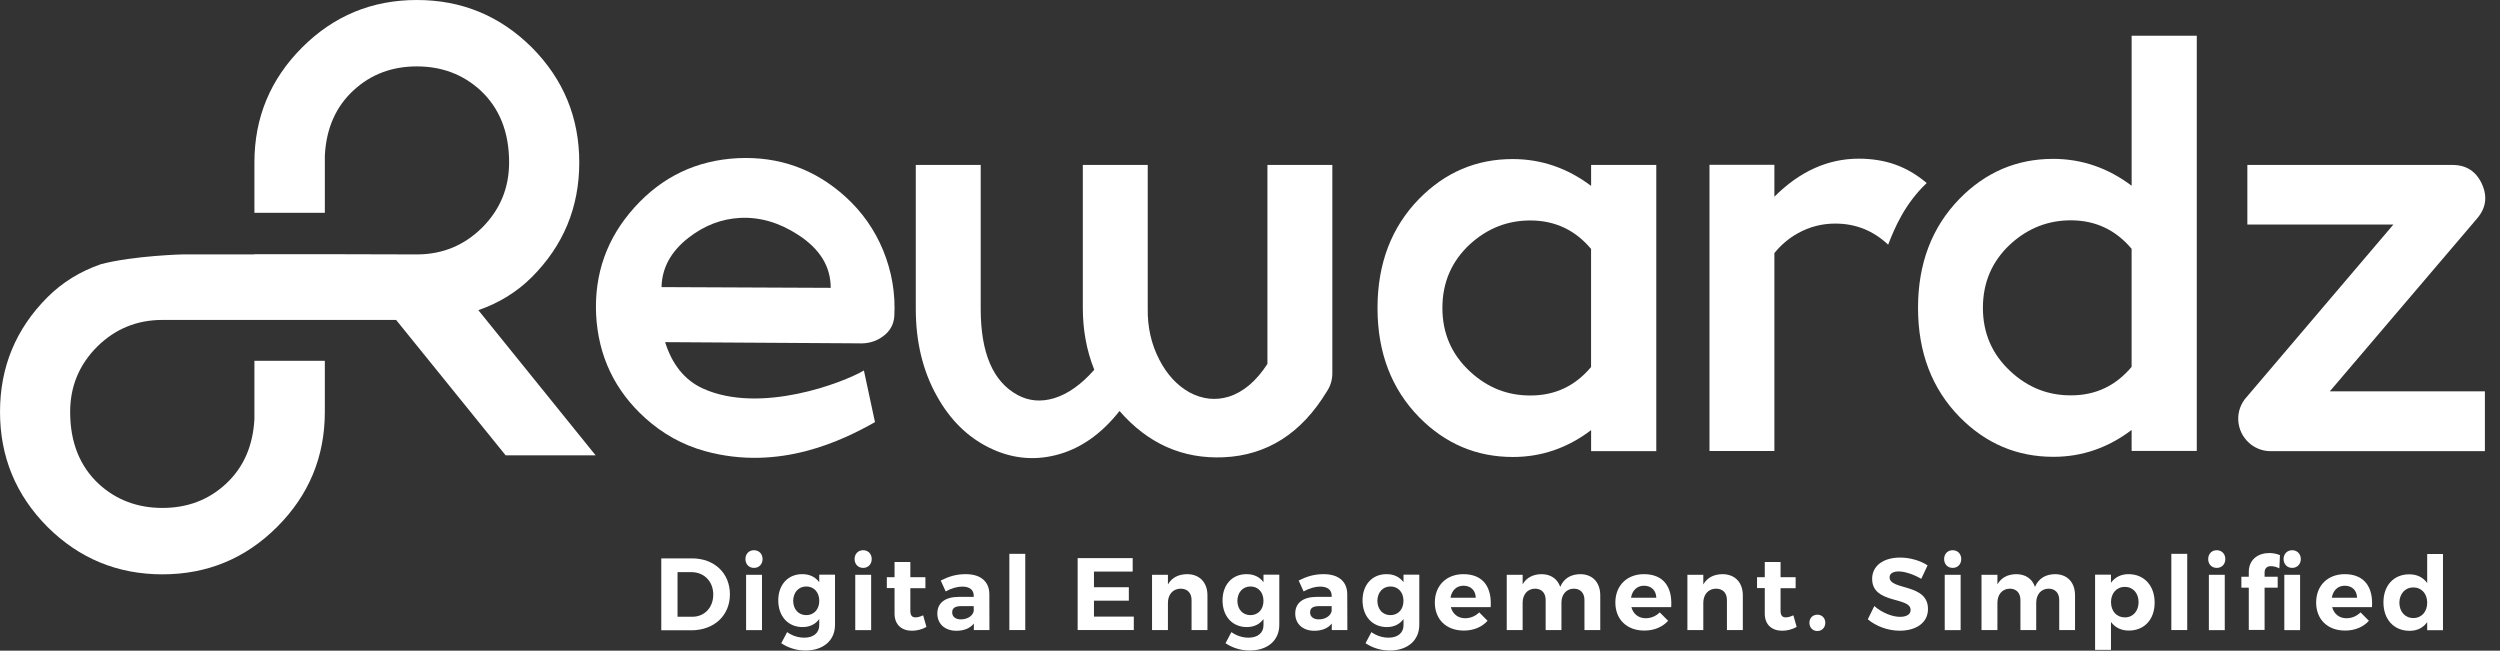
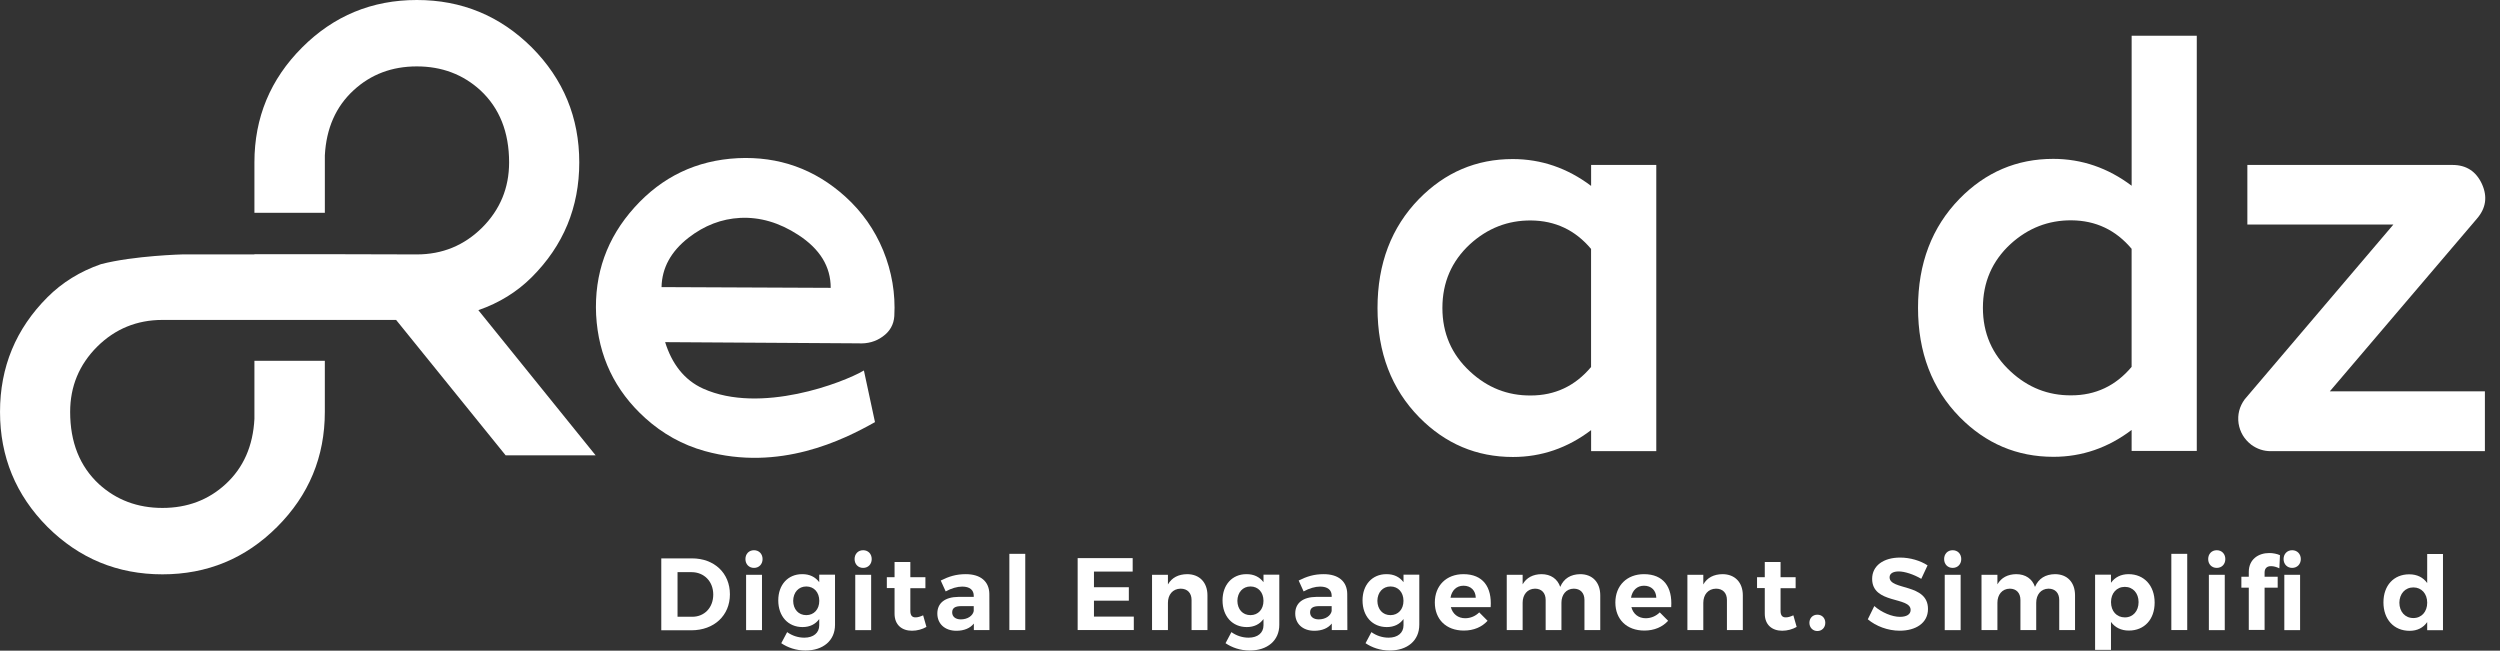
<svg xmlns="http://www.w3.org/2000/svg" width="146" height="38" viewBox="0 0 146 38" fill="none">
  <rect x="0" y="0" width="146" height="38" fill="#333333" stroke="none" />
  <path fill-rule="evenodd" clip-rule="evenodd" d="M49.362 11.479C50.339 12.361 51.078 13.411 51.581 14.632C52.084 15.868 52.3 17.144 52.228 18.458C52.196 18.959 51.967 19.36 51.542 19.66C51.14 19.951 50.666 20.082 50.122 20.051L38.844 19.981C39.231 21.223 39.941 22.189 41.063 22.695C44.416 24.207 49.248 22.349 50.452 21.636L51.099 24.652C49.247 25.694 45.531 27.553 41.162 26.342C39.849 25.978 38.693 25.327 37.686 24.419C35.902 22.809 34.945 20.801 34.814 18.395C34.698 15.99 35.446 13.894 37.055 12.111C38.671 10.319 40.679 9.361 43.078 9.238C45.483 9.122 47.579 9.87 49.362 11.479ZM40.213 13.881C39.184 14.682 38.657 15.644 38.634 16.767L48.513 16.81C48.516 15.57 47.884 14.54 46.617 13.717C45.51 12.997 44.378 12.667 43.223 12.725C42.139 12.781 41.137 13.166 40.213 13.881Z" fill="white" />
-   <path d="M61.653 26.58C60.327 26.912 59.032 26.767 57.77 26.145C56.506 25.523 55.491 24.524 54.724 23.147C53.895 21.677 53.482 19.974 53.482 18.037V9.633H57.273V18.037C57.273 20.615 57.992 22.293 59.432 23.07C60.084 23.422 60.793 23.484 61.559 23.256C62.368 23.008 63.149 22.454 63.905 21.594C63.459 20.476 63.237 19.275 63.237 17.99V9.633H67.028V17.99C67.007 19.099 67.235 20.108 67.712 21.019C68.157 21.879 68.742 22.51 69.467 22.915C70.222 23.318 70.989 23.402 71.766 23.164C72.614 22.894 73.366 22.258 74.018 21.252V9.633H77.808V21.797C77.808 22.19 77.7 22.548 77.483 22.869C76.001 25.312 73.992 26.592 71.455 26.705C69.062 26.808 67.038 25.908 65.38 24.002C64.303 25.368 63.061 26.229 61.653 26.58Z" fill="white" />
  <path fill-rule="evenodd" clip-rule="evenodd" d="M96.727 9.631H92.921V10.857C91.533 9.812 90.005 9.289 88.339 9.289C86.215 9.289 84.392 10.066 82.87 11.619C81.255 13.276 80.447 15.4 80.447 17.988C80.447 20.588 81.26 22.717 82.886 24.373C84.409 25.917 86.231 26.688 88.354 26.688C90.02 26.688 91.544 26.165 92.921 25.119V26.346H96.727V9.631ZM89.408 12.875C90.826 12.886 91.997 13.439 92.918 14.537V21.434C91.987 22.543 90.811 23.096 89.393 23.096C88.046 23.106 86.866 22.641 85.851 21.698C84.774 20.704 84.236 19.466 84.236 17.985C84.236 16.494 84.774 15.252 85.851 14.258C86.876 13.325 88.062 12.865 89.408 12.875Z" fill="white" />
  <path fill-rule="evenodd" clip-rule="evenodd" d="M128.292 2.086H124.488V10.847C123.099 9.802 121.572 9.278 119.905 9.278C117.781 9.278 115.958 10.055 114.437 11.608C112.821 13.266 112.013 15.389 112.013 17.977C112.013 20.578 112.825 22.706 114.451 24.363C115.974 25.906 117.797 26.678 119.92 26.678C121.586 26.678 123.109 26.154 124.487 25.109V26.335H128.292V2.086ZM120.975 12.867C122.393 12.878 123.563 13.432 124.486 14.53V21.426C123.553 22.535 122.378 23.088 120.959 23.088C119.613 23.098 118.432 22.633 117.417 21.69C116.34 20.696 115.802 19.459 115.802 17.978C115.802 16.487 116.34 15.244 117.417 14.25C118.442 13.318 119.628 12.857 120.975 12.867Z" fill="white" />
  <path d="M131.246 13.113V9.633H143.223C144.031 9.633 144.605 10.005 144.948 10.751C145.279 11.487 145.181 12.16 144.652 12.771L136.062 22.853H145.118V26.348H132.613C132.199 26.348 131.822 26.224 131.479 25.976C131.064 25.654 130.816 25.241 130.733 24.733C130.661 24.216 130.78 23.745 131.09 23.32L139.774 13.113H131.246V13.113Z" fill="white" />
  <path d="M27.936 18.114C29.155 17.69 30.196 17.046 31.058 16.184C32.905 14.337 33.829 12.104 33.829 9.486C33.829 6.867 32.905 4.629 31.058 2.77C29.2 0.923 26.962 0 24.344 0C21.725 0 19.492 0.923 17.646 2.77C15.787 4.629 14.858 6.867 14.858 9.486V12.428H14.923H18.955H18.971V9.075C19.054 7.5 19.609 6.23 20.65 5.272C21.657 4.343 22.888 3.878 24.343 3.878C25.798 3.878 27.035 4.343 28.053 5.272C29.172 6.312 29.732 7.717 29.732 9.486C29.732 10.974 29.206 12.245 28.154 13.296C27.102 14.337 25.831 14.858 24.343 14.858L18.954 14.844H14.858V14.856H10.695C10.695 14.856 7.819 14.926 5.893 15.428C4.673 15.852 3.633 16.496 2.771 17.358C0.925 19.205 0.001 21.437 0.001 24.055C0.001 26.675 0.925 28.913 2.771 30.77C4.629 32.617 6.867 33.541 9.486 33.541C12.105 33.541 14.337 32.617 16.184 30.77C18.042 28.913 18.97 26.675 18.97 24.055V21.069H18.954H14.875H14.858V24.466C14.776 26.041 14.22 27.312 13.179 28.27C12.172 29.198 10.941 29.663 9.486 29.663C8.031 29.663 6.795 29.198 5.776 28.27C4.656 27.228 4.097 25.824 4.097 24.055C4.097 22.567 4.623 21.297 5.675 20.245C6.727 19.204 7.997 18.684 9.486 18.684L20.433 18.685H23.134L29.53 26.592H34.785L27.936 18.114Z" fill="white" />
-   <path d="M112.52 10.689C111.329 9.686 110.087 9.276 108.564 9.266C106.751 9.266 105.105 10.006 103.624 11.487V9.623H99.834V26.338H103.624V14.781C104.018 14.294 104.479 13.906 105.006 13.616C105.679 13.243 106.405 13.057 107.181 13.057C108.375 13.057 109.403 13.472 110.268 14.29C110.65 13.302 111.236 11.907 112.52 10.689Z" fill="white" />
  <path fill-rule="evenodd" clip-rule="evenodd" d="M42.627 34.709C42.627 33.468 41.716 32.609 40.408 32.609H38.619V36.809H40.372C41.704 36.809 42.627 35.946 42.627 34.709ZM40.43 36.019H39.569H39.568V33.414H40.388C41.111 33.414 41.654 33.948 41.654 34.722C41.654 35.49 41.135 36.019 40.43 36.019Z" fill="white" />
  <path fill-rule="evenodd" clip-rule="evenodd" d="M44.033 33.165C44.328 33.165 44.534 32.949 44.534 32.649C44.534 32.35 44.328 32.133 44.033 32.133C43.737 32.133 43.533 32.349 43.533 32.649C43.533 32.949 43.738 33.165 44.033 33.165ZM43.572 33.57V36.798H44.5V33.57H43.572Z" fill="white" />
  <path fill-rule="evenodd" clip-rule="evenodd" d="M47.036 37.99C48.072 37.99 48.765 37.408 48.765 36.491V33.561H47.843V33.999C47.62 33.699 47.282 33.525 46.843 33.531C46.017 33.531 45.451 34.149 45.451 35.061C45.451 35.997 46.029 36.621 46.867 36.621C47.295 36.621 47.626 36.453 47.843 36.152V36.52C47.843 36.958 47.506 37.24 46.975 37.24C46.608 37.24 46.264 37.125 45.969 36.916L45.626 37.563C45.999 37.815 46.488 37.99 47.036 37.99ZM47.087 34.25C47.539 34.25 47.846 34.592 47.846 35.09C47.846 35.582 47.539 35.923 47.087 35.924C46.629 35.924 46.327 35.582 46.322 35.09C46.327 34.597 46.635 34.25 47.087 34.25Z" fill="white" />
  <path fill-rule="evenodd" clip-rule="evenodd" d="M50.408 33.165C50.703 33.165 50.908 32.949 50.908 32.649C50.908 32.35 50.703 32.133 50.408 32.133C50.112 32.133 49.908 32.349 49.908 32.649C49.908 32.949 50.113 33.165 50.408 33.165ZM49.947 33.57V36.798H50.875V33.57H49.947Z" fill="white" />
  <path d="M54.104 36.612C53.863 36.751 53.562 36.835 53.26 36.835C52.682 36.835 52.242 36.504 52.242 35.838V34.345H51.791V33.709H52.242V32.82H53.164V33.709H54.044V34.35H53.164V35.683C53.164 35.952 53.279 36.061 53.477 36.054C53.597 36.054 53.742 36.012 53.911 35.934L54.104 36.612Z" fill="white" />
  <path fill-rule="evenodd" clip-rule="evenodd" d="M55.855 36.837C56.306 36.837 56.656 36.687 56.873 36.416V36.795H57.783L57.778 34.69C57.771 33.963 57.272 33.531 56.404 33.531C55.837 33.531 55.421 33.663 54.939 33.903L55.228 34.539C55.565 34.353 55.903 34.257 56.193 34.257C56.638 34.257 56.867 34.456 56.867 34.797V34.858H55.975C55.179 34.864 54.74 35.223 54.74 35.829C54.74 36.416 55.162 36.837 55.855 36.837ZM56.866 35.398V35.686C56.813 35.962 56.505 36.172 56.113 36.172C55.8 36.172 55.607 36.011 55.607 35.764C55.607 35.506 55.782 35.398 56.137 35.398H56.866Z" fill="white" />
  <path d="M58.947 36.795V32.344H59.875V36.795H58.947Z" fill="white" />
  <path d="M63.887 33.381V34.294H65.924V35.079H63.887V36.009H66.214V36.794H62.935V32.594H66.148V33.38H63.887V33.381Z" fill="white" />
  <path d="M70.515 34.768V36.795H69.587V35.038C69.587 34.631 69.346 34.378 68.948 34.378C68.484 34.384 68.207 34.732 68.207 35.206V36.795H67.279V33.567H68.207V34.132C68.436 33.73 68.822 33.538 69.328 33.531C70.051 33.532 70.515 34.012 70.515 34.768Z" fill="white" />
  <path fill-rule="evenodd" clip-rule="evenodd" d="M72.981 37.99C74.018 37.99 74.711 37.408 74.711 36.491V33.561H73.788V33.999C73.566 33.699 73.228 33.525 72.788 33.531C71.962 33.531 71.396 34.149 71.396 35.061C71.396 35.997 71.974 36.621 72.812 36.621C73.24 36.621 73.572 36.453 73.788 36.152V36.52C73.788 36.958 73.451 37.24 72.92 37.24C72.553 37.24 72.21 37.125 71.914 36.916L71.571 37.563C71.945 37.815 72.433 37.99 72.981 37.99ZM73.028 34.25C73.48 34.25 73.787 34.592 73.787 35.09C73.787 35.582 73.48 35.923 73.028 35.924C72.57 35.924 72.269 35.582 72.263 35.09C72.269 34.597 72.577 34.25 73.028 34.25Z" fill="white" />
  <path fill-rule="evenodd" clip-rule="evenodd" d="M76.757 36.837C77.209 36.837 77.558 36.687 77.775 36.416H77.776V36.795H78.686L78.679 34.69C78.674 33.963 78.174 33.531 77.306 33.531C76.74 33.531 76.324 33.663 75.842 33.903L76.131 34.539C76.468 34.353 76.805 34.257 77.095 34.257C77.541 34.257 77.77 34.456 77.77 34.797V34.858H76.877C76.082 34.864 75.642 35.223 75.642 35.829C75.642 36.416 76.064 36.837 76.757 36.837ZM77.769 35.398V35.686C77.715 35.962 77.407 36.172 77.016 36.172C76.702 36.172 76.509 36.011 76.509 35.764C76.509 35.506 76.684 35.398 77.04 35.398H77.769Z" fill="white" />
  <path fill-rule="evenodd" clip-rule="evenodd" d="M81.157 37.99C82.193 37.99 82.886 37.408 82.886 36.491H82.887V33.561H81.965V33.999C81.742 33.699 81.404 33.525 80.965 33.531C80.139 33.531 79.572 34.149 79.572 35.061C79.572 35.997 80.15 36.621 80.988 36.621C81.417 36.621 81.748 36.453 81.965 36.152V36.52C81.965 36.958 81.627 37.24 81.097 37.24C80.729 37.24 80.385 37.125 80.091 36.916L79.747 37.563C80.121 37.815 80.609 37.99 81.157 37.99ZM81.204 34.25C81.656 34.25 81.963 34.592 81.963 35.09C81.963 35.582 81.656 35.923 81.204 35.924C80.746 35.924 80.445 35.582 80.439 35.09C80.445 34.597 80.753 34.25 81.204 34.25Z" fill="white" />
  <path fill-rule="evenodd" clip-rule="evenodd" d="M84.729 35.456H87.055C87.134 34.28 86.604 33.531 85.463 33.531C84.475 33.531 83.794 34.192 83.794 35.187C83.794 36.165 84.451 36.825 85.488 36.825C86.073 36.825 86.549 36.614 86.874 36.254L86.386 35.763C86.164 35.984 85.874 36.105 85.567 36.105C85.151 36.105 84.837 35.864 84.729 35.456ZM85.468 34.206C85.896 34.206 86.173 34.481 86.185 34.908H84.709C84.781 34.482 85.058 34.206 85.468 34.206Z" fill="white" />
  <path d="M93.455 34.768V36.795H92.532V35.038C92.532 34.624 92.292 34.378 91.906 34.378C91.46 34.384 91.188 34.732 91.188 35.2V36.795H90.266V35.038C90.266 34.624 90.025 34.378 89.645 34.378C89.193 34.384 88.922 34.732 88.922 35.2V36.795H87.994V33.567H88.922V34.125C89.151 33.729 89.531 33.538 90.019 33.531C90.567 33.531 90.959 33.808 91.117 34.275C91.328 33.777 91.737 33.538 92.285 33.531C93.003 33.532 93.455 34.012 93.455 34.768Z" fill="white" />
  <path fill-rule="evenodd" clip-rule="evenodd" d="M95.273 35.456H97.598C97.677 34.28 97.147 33.531 96.007 33.531C95.019 33.531 94.337 34.192 94.337 35.187C94.337 36.165 94.995 36.825 96.032 36.825C96.616 36.825 97.092 36.614 97.418 36.254L96.93 35.763C96.707 35.984 96.418 36.105 96.11 36.105C95.695 36.105 95.381 35.864 95.273 35.456ZM96.01 34.206C96.439 34.206 96.716 34.481 96.728 34.908H95.251C95.323 34.482 95.6 34.206 96.01 34.206Z" fill="white" />
  <path d="M101.781 34.768V36.795H100.853V35.038C100.853 34.631 100.612 34.378 100.215 34.378C99.751 34.384 99.473 34.732 99.473 35.206V36.795H98.544V33.567H99.473V34.132C99.702 33.73 100.088 33.538 100.594 33.531C101.318 33.532 101.781 34.012 101.781 34.768Z" fill="white" />
  <path d="M104.925 36.612C104.683 36.751 104.381 36.835 104.081 36.835C103.503 36.835 103.063 36.504 103.063 35.838V34.345H102.611V33.709H103.063V32.82H103.985V33.709H104.865V34.35H103.985V35.683C103.985 35.952 104.1 36.061 104.299 36.054C104.42 36.054 104.563 36.012 104.732 35.934L104.925 36.612Z" fill="white" />
  <path d="M106.597 36.373C106.597 36.648 106.404 36.852 106.133 36.852C105.868 36.852 105.669 36.648 105.669 36.373C105.669 36.092 105.868 35.898 106.133 35.898C106.404 35.898 106.597 36.092 106.597 36.373Z" fill="white" />
  <path d="M112.57 33.017L112.202 33.804C111.756 33.539 111.225 33.372 110.888 33.372C110.569 33.372 110.352 33.486 110.352 33.714C110.352 34.488 112.6 34.055 112.594 35.567C112.594 36.389 111.877 36.833 110.943 36.833C110.25 36.833 109.556 36.569 109.08 36.167L109.46 35.393C109.894 35.777 110.508 36.024 110.954 36.024C111.346 36.024 111.581 35.879 111.581 35.622C111.581 34.83 109.333 35.292 109.333 33.804C109.333 33.042 109.99 32.562 110.966 32.562C111.558 32.562 112.149 32.743 112.57 33.017Z" fill="white" />
  <path fill-rule="evenodd" clip-rule="evenodd" d="M114.036 33.165C114.332 33.165 114.537 32.949 114.537 32.649C114.537 32.35 114.332 32.133 114.036 32.133C113.741 32.133 113.537 32.349 113.537 32.649C113.537 32.949 113.741 33.165 114.036 33.165ZM113.572 33.57V36.798H114.501V33.57H113.572Z" fill="white" />
  <path d="M121.182 34.768V36.795H120.259V35.038C120.259 34.624 120.018 34.378 119.633 34.378C119.186 34.384 118.915 34.732 118.915 35.2V36.795H117.993V35.038C117.993 34.624 117.751 34.378 117.372 34.378C116.92 34.384 116.649 34.732 116.649 35.2V36.795H115.72V33.567H116.649V34.125C116.878 33.729 117.258 33.538 117.746 33.531C118.294 33.531 118.687 33.808 118.843 34.275C119.054 33.777 119.464 33.538 120.012 33.531C120.731 33.532 121.182 34.012 121.182 34.768Z" fill="white" />
  <path fill-rule="evenodd" clip-rule="evenodd" d="M124.324 36.825C125.234 36.825 125.831 36.171 125.831 35.193C125.831 34.197 125.216 33.531 124.306 33.531C123.865 33.531 123.51 33.711 123.281 34.035V33.561H122.353V37.953H123.281V36.321C123.516 36.645 123.872 36.825 124.324 36.825ZM124.091 34.273C124.567 34.273 124.893 34.646 124.893 35.162C124.893 35.689 124.567 36.056 124.091 36.056C123.614 36.056 123.283 35.696 123.283 35.162C123.283 34.639 123.614 34.273 124.091 34.273Z" fill="white" />
  <path d="M126.806 36.795V32.344H127.734V36.795H126.806Z" fill="white" />
  <path fill-rule="evenodd" clip-rule="evenodd" d="M129.458 33.165C129.754 33.165 129.959 32.949 129.959 32.649C129.959 32.35 129.754 32.133 129.458 32.133C129.163 32.133 128.958 32.349 128.958 32.649C128.958 32.949 129.163 33.165 129.458 33.165ZM128.998 33.57V36.798H129.926V33.57H128.998Z" fill="white" />
  <path fill-rule="evenodd" clip-rule="evenodd" d="M133.361 32.649C133.361 32.349 133.572 32.133 133.861 32.133C134.156 32.133 134.367 32.349 134.367 32.649C134.367 32.949 134.156 33.165 133.861 33.165C133.572 33.165 133.361 32.949 133.361 32.649ZM131.329 33.401C131.329 32.669 131.884 32.297 132.523 32.297C132.746 32.297 132.98 32.344 133.15 32.423L133.114 33.191C132.957 33.113 132.782 33.064 132.638 33.064C132.414 33.057 132.252 33.172 132.252 33.435V33.682H133.017V34.318H132.252V36.789H131.329V34.318H130.896V33.682H131.329V33.401ZM134.325 36.798V33.57H133.404V36.798H134.325Z" fill="white" />
-   <path fill-rule="evenodd" clip-rule="evenodd" d="M136.198 35.456H138.524C138.603 34.28 138.072 33.531 136.933 33.531C135.945 33.531 135.263 34.192 135.263 35.187C135.263 36.165 135.921 36.825 136.957 36.825C137.541 36.825 138.018 36.614 138.344 36.254L137.856 35.763C137.633 35.984 137.344 36.105 137.036 36.105C136.62 36.105 136.307 35.864 136.198 35.456ZM136.936 34.206C137.365 34.206 137.641 34.481 137.653 34.908H136.177C136.249 34.482 136.527 34.206 136.936 34.206Z" fill="white" />
  <path fill-rule="evenodd" clip-rule="evenodd" d="M141.748 36.803H142.67V32.352H141.748V34.05C141.513 33.72 141.158 33.54 140.699 33.54C139.796 33.54 139.193 34.192 139.193 35.178C139.193 36.174 139.802 36.84 140.724 36.84C141.17 36.84 141.519 36.66 141.748 36.33V36.803ZM140.942 34.305C141.418 34.305 141.749 34.671 141.749 35.199C141.749 35.726 141.419 36.094 140.942 36.094C140.454 36.094 140.128 35.726 140.123 35.199C140.128 34.676 140.46 34.305 140.942 34.305Z" fill="white" />
</svg>